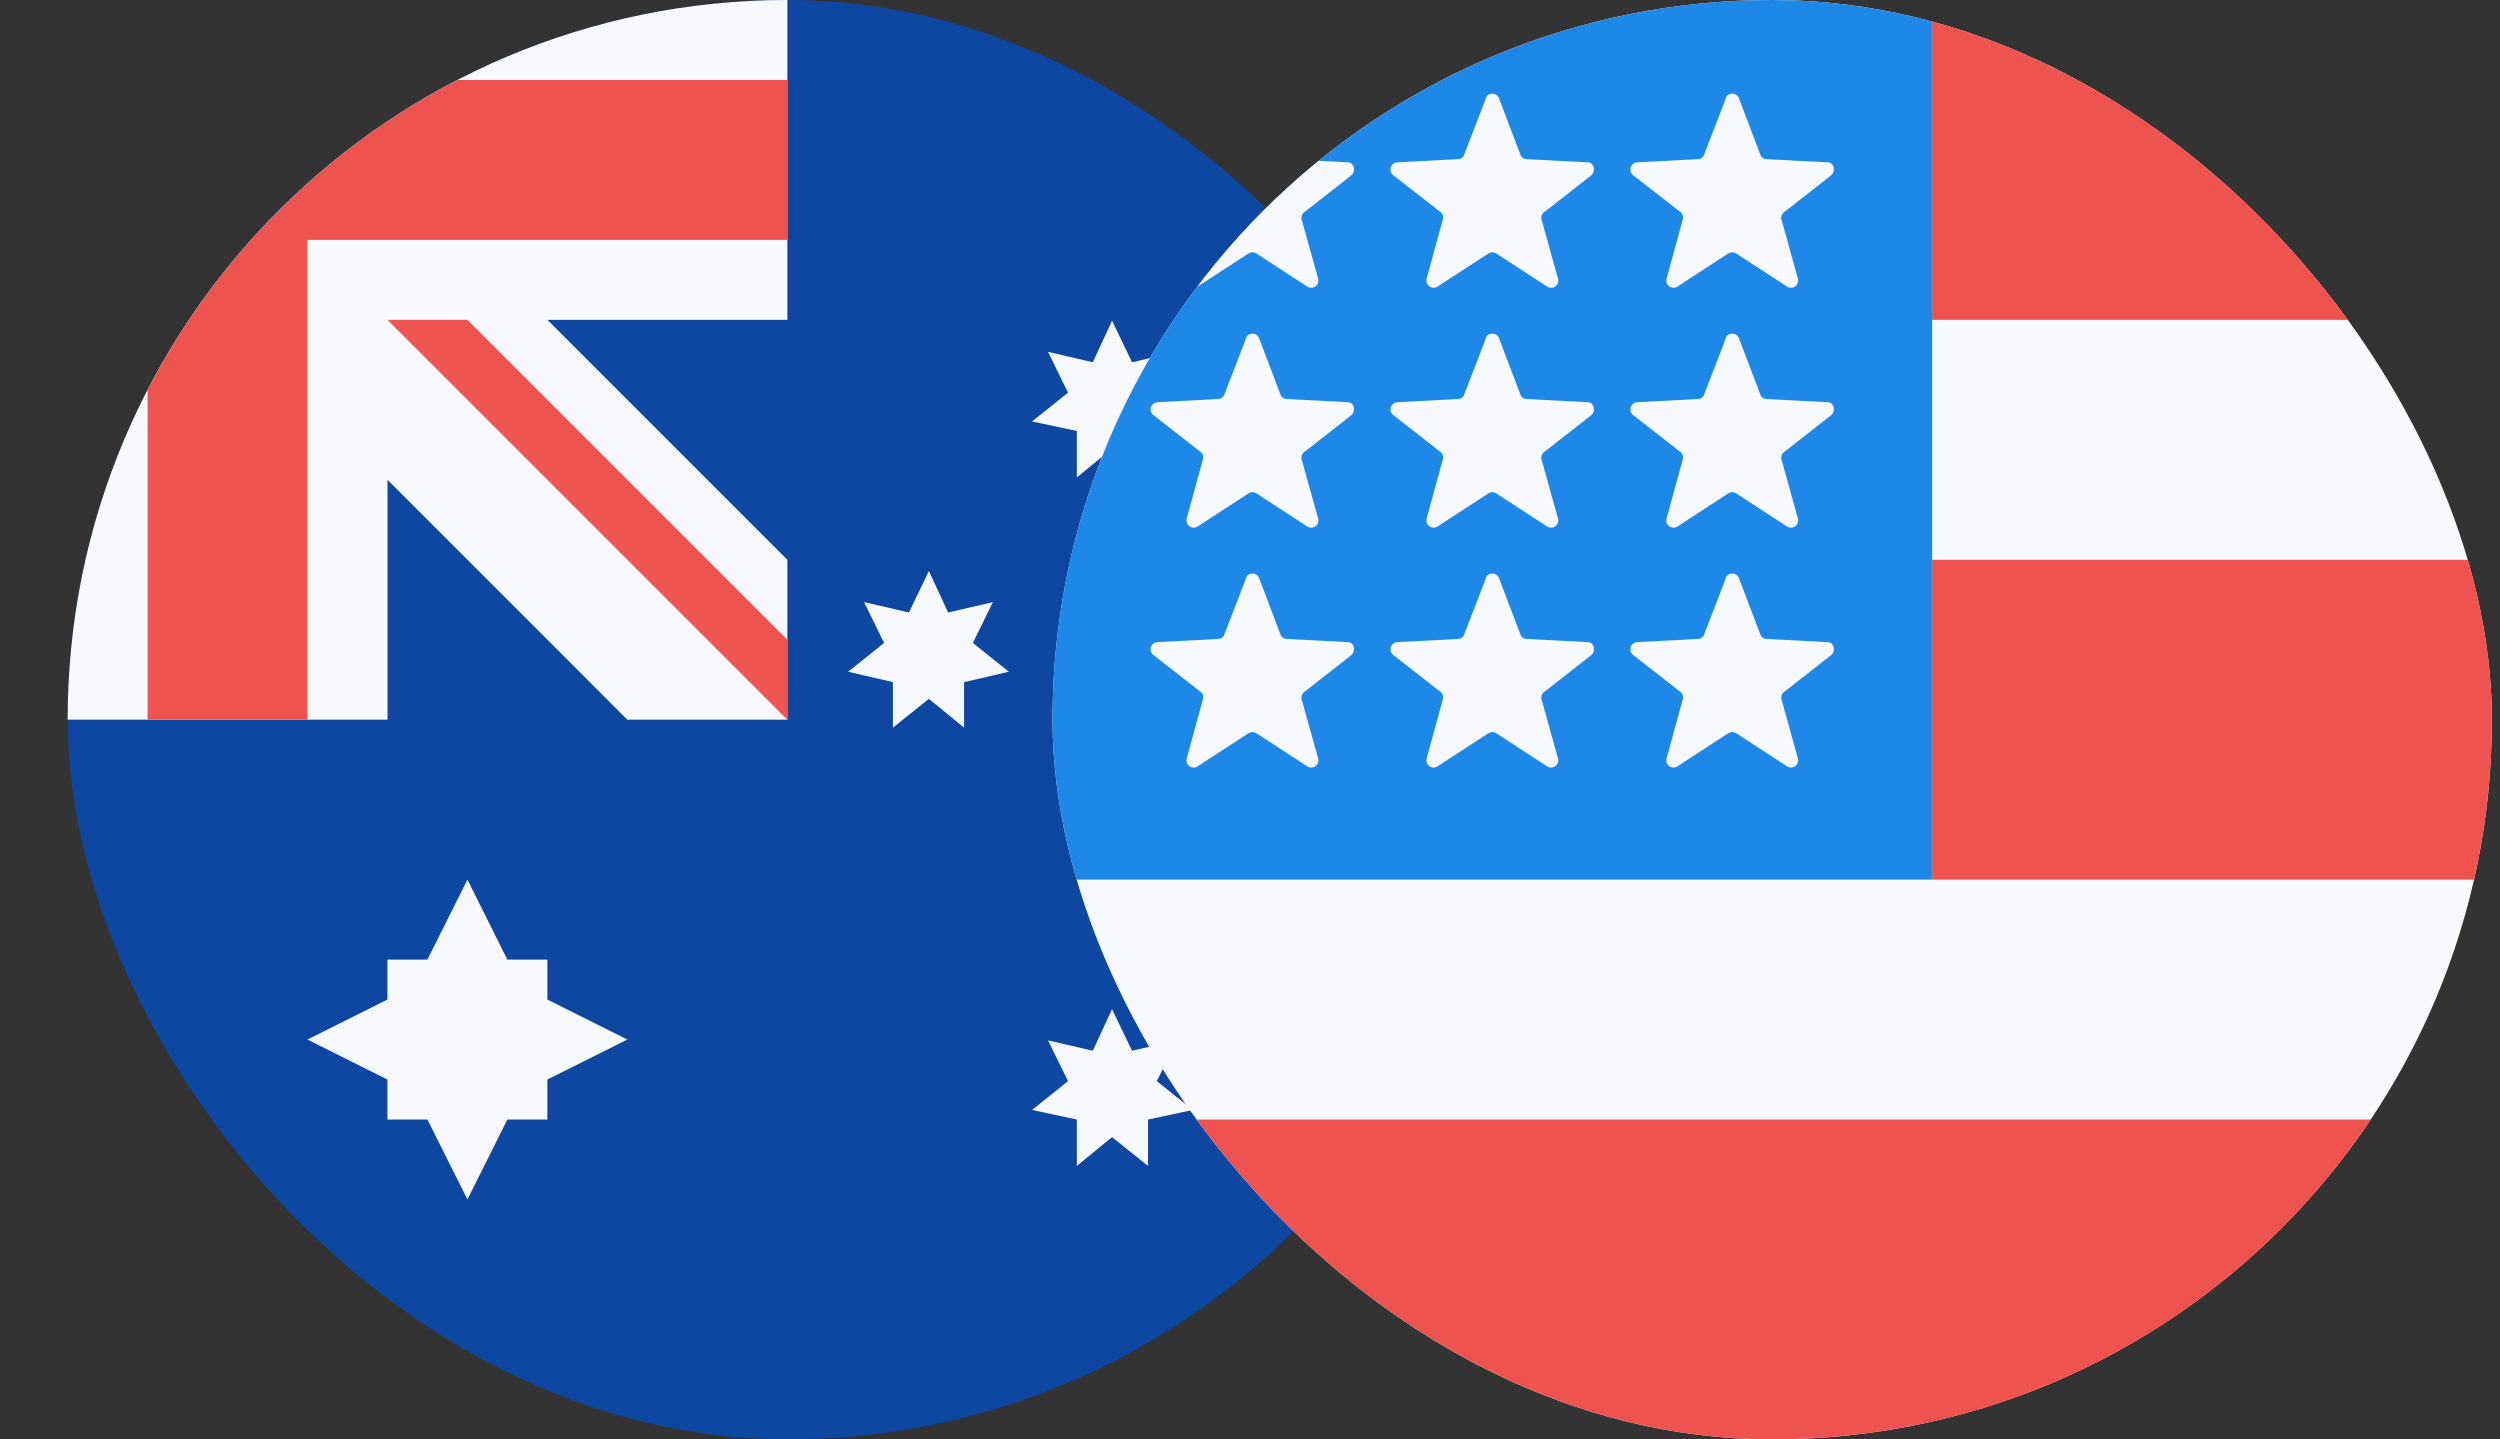
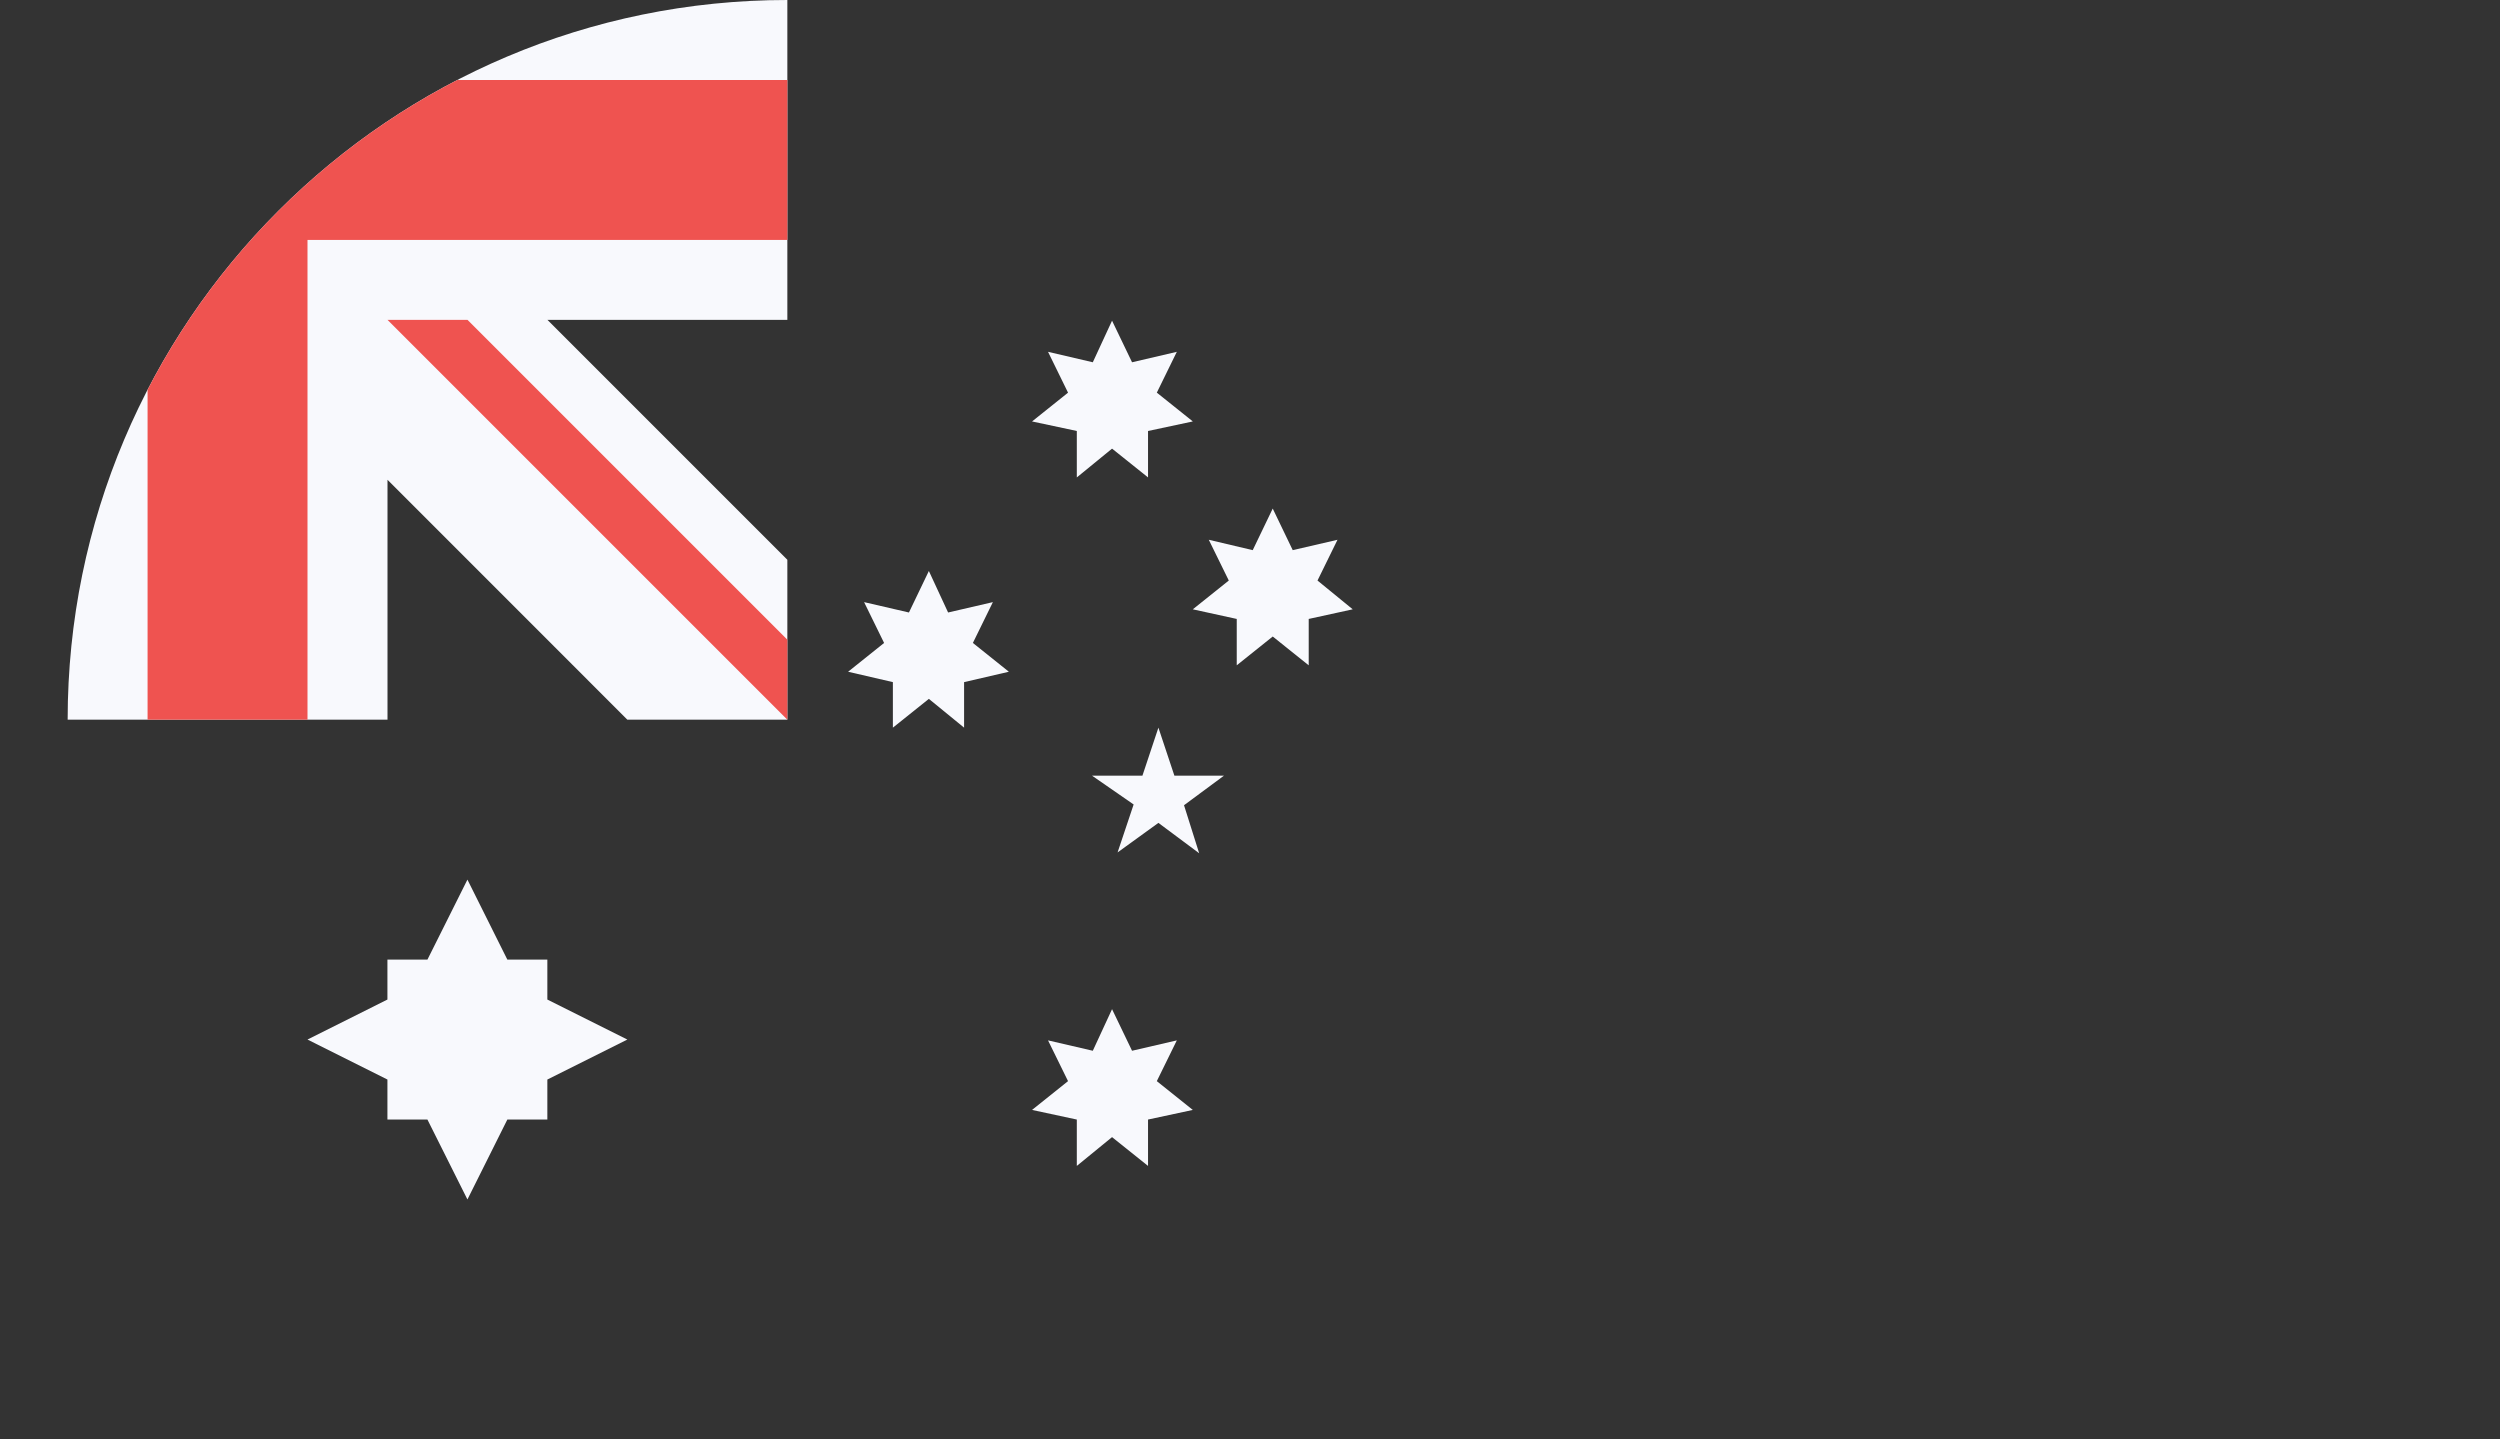
<svg xmlns="http://www.w3.org/2000/svg" width="33" height="19" viewBox="0 0 33 19" fill="none">
  <rect x="0" y="0" width="33" height="19" fill="#333333" stroke="none" />
  <g clip-path="url(#clip0_727_637)">
-     <path d="M0.893 0H19.893V19H0.893V0Z" fill="#0D47A1" />
+     <path d="M0.893 0V19H0.893V0Z" fill="#0D47A1" />
    <path d="M10.393 4.222V0H0.893V9.5H5.115V6.333L8.281 9.5H10.393V7.389L7.226 4.222H10.393Z" fill="#F8F9FD" />
    <path d="M4.059 1.056V0H1.948V1.056H0.893V3.167H1.948V9.5H4.059V3.167H10.393V1.056H4.059Z" fill="#EF5350" />
    <path d="M10.393 8.444L6.171 4.222H5.115L10.393 9.5V8.444Z" fill="#EF5350" />
    <path d="M8.281 13.722L7.225 14.25V14.778H6.697L6.17 15.833L5.642 14.778H5.114V14.25L4.059 13.722L5.114 13.194V12.667H5.642L6.17 11.611L6.697 12.667H7.225V13.194L8.281 13.722Z" fill="#F8F9FD" />
    <path d="M14.679 13.321L14.943 13.87L15.534 13.733L15.27 14.271L15.745 14.651L15.154 14.778V15.39L14.679 15.01L14.214 15.39V14.778L13.623 14.651L14.098 14.271L13.834 13.733L14.425 13.87L14.679 13.321ZM12.261 7.537L12.515 8.085L13.106 7.948L12.842 8.487L13.317 8.867L12.726 9.004V9.605L12.261 9.225L11.786 9.605V9.004L11.195 8.867L11.67 8.487L11.406 7.948L11.998 8.085L12.261 7.537ZM14.679 4.233L14.943 4.782L15.534 4.644L15.27 5.183L15.745 5.563L15.154 5.689V6.302L14.679 5.922L14.214 6.302V5.689L13.623 5.563L14.098 5.183L13.834 4.644L14.425 4.782L14.679 4.233ZM16.8 6.713L17.064 7.262L17.655 7.125L17.391 7.663L17.856 8.043L17.275 8.17V8.782L16.8 8.402L16.325 8.782V8.17L15.745 8.043L16.22 7.663L15.956 7.125L16.536 7.262L16.8 6.713ZM15.291 9.605L15.502 10.239H16.156L15.629 10.629L15.829 11.263L15.291 10.862L14.752 11.252L14.964 10.619L14.415 10.239H15.08L15.291 9.605Z" fill="#F8F9FD" />
  </g>
  <g clip-path="url(#clip1_727_637)">
-     <path d="M13.893 0H32.893V19H13.893V0Z" fill="#F8F9FD" />
    <path d="M25.504 4.222H32.893V0H25.504V4.222ZM13.893 19H32.893V14.778H13.893V19ZM25.504 11.611H32.893V7.389H25.504V11.611Z" fill="#EF5350" />
-     <path d="M13.893 0H25.504V11.611H13.893V0Z" fill="#1E88E9" />
    <path d="M16.448 1.288C16.456 1.272 16.468 1.259 16.483 1.25C16.497 1.241 16.515 1.236 16.532 1.236C16.549 1.236 16.567 1.241 16.581 1.25C16.596 1.259 16.608 1.272 16.616 1.288L16.901 2.037C16.912 2.079 16.954 2.101 16.986 2.101L17.788 2.143C17.872 2.143 17.904 2.248 17.841 2.312L17.207 2.808C17.194 2.821 17.184 2.838 17.181 2.857C17.177 2.876 17.179 2.896 17.186 2.913L17.398 3.673C17.404 3.693 17.404 3.713 17.398 3.733C17.392 3.752 17.379 3.769 17.363 3.781C17.346 3.793 17.326 3.799 17.306 3.798C17.286 3.798 17.266 3.791 17.25 3.779L16.585 3.346C16.569 3.336 16.551 3.33 16.532 3.33C16.513 3.33 16.495 3.336 16.479 3.346L15.814 3.779C15.798 3.791 15.778 3.798 15.758 3.798C15.738 3.799 15.718 3.793 15.701 3.781C15.685 3.769 15.672 3.752 15.666 3.733C15.66 3.713 15.66 3.693 15.666 3.673L15.877 2.903C15.884 2.884 15.884 2.864 15.879 2.845C15.873 2.826 15.861 2.809 15.846 2.797L15.223 2.312C15.208 2.3 15.197 2.284 15.192 2.265C15.186 2.247 15.186 2.227 15.192 2.209C15.197 2.191 15.209 2.175 15.224 2.163C15.239 2.151 15.257 2.144 15.276 2.143L16.078 2.101C16.11 2.101 16.152 2.079 16.163 2.037L16.448 1.298V1.288ZM16.448 4.454C16.456 4.439 16.468 4.426 16.483 4.417C16.497 4.408 16.515 4.403 16.532 4.403C16.549 4.403 16.567 4.408 16.581 4.417C16.596 4.426 16.608 4.439 16.616 4.454L16.901 5.204C16.912 5.246 16.954 5.267 16.986 5.267L17.788 5.309C17.872 5.309 17.904 5.415 17.841 5.478L17.207 5.974C17.194 5.988 17.184 6.005 17.181 6.024C17.177 6.043 17.179 6.062 17.186 6.08L17.398 6.84C17.404 6.859 17.404 6.88 17.398 6.899C17.392 6.919 17.379 6.936 17.363 6.947C17.346 6.959 17.326 6.965 17.306 6.965C17.286 6.965 17.266 6.958 17.25 6.946L16.585 6.513C16.569 6.502 16.551 6.497 16.532 6.497C16.513 6.497 16.495 6.502 16.479 6.513L15.814 6.946C15.798 6.958 15.778 6.965 15.758 6.965C15.738 6.965 15.718 6.959 15.701 6.947C15.685 6.936 15.672 6.919 15.666 6.899C15.66 6.88 15.66 6.859 15.666 6.84L15.877 6.069C15.884 6.051 15.884 6.031 15.879 6.012C15.873 5.993 15.861 5.976 15.846 5.964L15.223 5.478C15.208 5.466 15.197 5.45 15.192 5.432C15.186 5.414 15.186 5.394 15.192 5.376C15.197 5.358 15.209 5.342 15.224 5.33C15.239 5.318 15.257 5.311 15.276 5.309L16.078 5.267C16.11 5.267 16.152 5.246 16.163 5.204L16.448 4.465V4.454ZM16.448 7.621C16.456 7.606 16.468 7.593 16.483 7.584C16.497 7.574 16.515 7.57 16.532 7.57C16.549 7.57 16.567 7.574 16.581 7.584C16.596 7.593 16.608 7.606 16.616 7.621L16.901 8.371C16.912 8.413 16.954 8.434 16.986 8.434L17.788 8.476C17.872 8.476 17.904 8.582 17.841 8.645L17.207 9.141C17.194 9.155 17.184 9.172 17.181 9.191C17.177 9.209 17.179 9.229 17.186 9.247L17.398 10.007C17.404 10.026 17.404 10.047 17.398 10.066C17.392 10.085 17.379 10.102 17.363 10.114C17.346 10.126 17.326 10.132 17.306 10.132C17.286 10.131 17.266 10.125 17.25 10.112L16.585 9.679C16.569 9.669 16.551 9.663 16.532 9.663C16.513 9.663 16.495 9.669 16.479 9.679L15.814 10.112C15.798 10.125 15.778 10.131 15.758 10.132C15.738 10.132 15.718 10.126 15.701 10.114C15.685 10.102 15.672 10.085 15.666 10.066C15.66 10.047 15.66 10.026 15.666 10.007L15.877 9.236C15.884 9.217 15.884 9.197 15.879 9.178C15.873 9.159 15.861 9.143 15.846 9.131L15.223 8.645C15.208 8.633 15.197 8.617 15.192 8.599C15.186 8.58 15.186 8.561 15.192 8.543C15.197 8.524 15.209 8.508 15.224 8.496C15.239 8.485 15.257 8.477 15.276 8.476L16.078 8.434C16.11 8.434 16.152 8.413 16.163 8.371L16.448 7.632V7.621ZM19.614 1.288C19.622 1.272 19.634 1.259 19.649 1.25C19.664 1.241 19.681 1.236 19.699 1.236C19.716 1.236 19.733 1.241 19.748 1.25C19.763 1.259 19.775 1.272 19.783 1.288L20.068 2.037C20.079 2.079 20.121 2.101 20.152 2.101L20.955 2.143C21.039 2.143 21.071 2.248 21.008 2.312L20.374 2.808C20.36 2.821 20.351 2.838 20.347 2.857C20.343 2.876 20.346 2.896 20.353 2.913L20.564 3.673C20.571 3.693 20.571 3.713 20.564 3.733C20.558 3.752 20.546 3.769 20.529 3.781C20.513 3.793 20.493 3.799 20.473 3.798C20.452 3.798 20.433 3.791 20.416 3.779L19.751 3.346C19.736 3.336 19.717 3.33 19.699 3.33C19.68 3.33 19.662 3.336 19.646 3.346L18.981 3.779C18.965 3.791 18.945 3.798 18.925 3.798C18.904 3.799 18.884 3.793 18.868 3.781C18.851 3.769 18.839 3.752 18.833 3.733C18.827 3.713 18.827 3.693 18.833 3.673L19.044 2.903C19.05 2.884 19.051 2.864 19.045 2.845C19.04 2.826 19.028 2.809 19.012 2.797L18.39 2.312C18.375 2.3 18.364 2.284 18.358 2.265C18.353 2.247 18.353 2.227 18.358 2.209C18.364 2.191 18.375 2.175 18.39 2.163C18.405 2.151 18.424 2.144 18.442 2.143L19.245 2.101C19.276 2.101 19.319 2.079 19.329 2.037L19.614 1.298V1.288ZM19.614 4.454C19.622 4.439 19.634 4.426 19.649 4.417C19.664 4.408 19.681 4.403 19.699 4.403C19.716 4.403 19.733 4.408 19.748 4.417C19.763 4.426 19.775 4.439 19.783 4.454L20.068 5.204C20.079 5.246 20.121 5.267 20.152 5.267L20.955 5.309C21.039 5.309 21.071 5.415 21.008 5.478L20.374 5.974C20.36 5.988 20.351 6.005 20.347 6.024C20.343 6.043 20.346 6.062 20.353 6.08L20.564 6.84C20.571 6.859 20.571 6.88 20.564 6.899C20.558 6.919 20.546 6.936 20.529 6.947C20.513 6.959 20.493 6.965 20.473 6.965C20.452 6.965 20.433 6.958 20.416 6.946L19.751 6.513C19.736 6.502 19.717 6.497 19.699 6.497C19.68 6.497 19.662 6.502 19.646 6.513L18.981 6.946C18.965 6.958 18.945 6.965 18.925 6.965C18.904 6.965 18.884 6.959 18.868 6.947C18.851 6.936 18.839 6.919 18.833 6.899C18.827 6.88 18.827 6.859 18.833 6.84L19.044 6.069C19.05 6.051 19.051 6.031 19.045 6.012C19.04 5.993 19.028 5.976 19.012 5.964L18.39 5.478C18.375 5.466 18.364 5.45 18.358 5.432C18.353 5.414 18.353 5.394 18.358 5.376C18.364 5.358 18.375 5.342 18.39 5.33C18.405 5.318 18.424 5.311 18.442 5.309L19.245 5.267C19.276 5.267 19.319 5.246 19.329 5.204L19.614 4.465V4.454ZM19.614 7.621C19.622 7.606 19.634 7.593 19.649 7.584C19.664 7.574 19.681 7.57 19.699 7.57C19.716 7.57 19.733 7.574 19.748 7.584C19.763 7.593 19.775 7.606 19.783 7.621L20.068 8.371C20.079 8.413 20.121 8.434 20.152 8.434L20.955 8.476C21.039 8.476 21.071 8.582 21.008 8.645L20.374 9.141C20.36 9.155 20.351 9.172 20.347 9.191C20.343 9.209 20.346 9.229 20.353 9.247L20.564 10.007C20.571 10.026 20.571 10.047 20.564 10.066C20.558 10.085 20.546 10.102 20.529 10.114C20.513 10.126 20.493 10.132 20.473 10.132C20.452 10.131 20.433 10.125 20.416 10.112L19.751 9.679C19.736 9.669 19.717 9.663 19.699 9.663C19.68 9.663 19.662 9.669 19.646 9.679L18.981 10.112C18.965 10.125 18.945 10.131 18.925 10.132C18.904 10.132 18.884 10.126 18.868 10.114C18.851 10.102 18.839 10.085 18.833 10.066C18.827 10.047 18.827 10.026 18.833 10.007L19.044 9.236C19.05 9.217 19.051 9.197 19.045 9.178C19.04 9.159 19.028 9.143 19.012 9.131L18.39 8.645C18.375 8.633 18.364 8.617 18.358 8.599C18.353 8.58 18.353 8.561 18.358 8.543C18.364 8.524 18.375 8.508 18.39 8.496C18.405 8.485 18.424 8.477 18.442 8.476L19.245 8.434C19.276 8.434 19.319 8.413 19.329 8.371L19.614 7.632V7.621ZM22.781 1.288C22.789 1.272 22.801 1.259 22.816 1.25C22.831 1.241 22.848 1.236 22.865 1.236C22.883 1.236 22.9 1.241 22.915 1.25C22.93 1.259 22.942 1.272 22.95 1.288L23.235 2.037C23.245 2.079 23.288 2.101 23.319 2.101L24.121 2.143C24.206 2.143 24.238 2.248 24.174 2.312L23.541 2.808C23.527 2.821 23.518 2.838 23.514 2.857C23.51 2.876 23.512 2.896 23.52 2.913L23.731 3.673C23.737 3.693 23.737 3.713 23.731 3.733C23.725 3.752 23.712 3.769 23.696 3.781C23.679 3.793 23.66 3.799 23.639 3.798C23.619 3.798 23.599 3.791 23.583 3.779L22.918 3.346C22.902 3.336 22.884 3.33 22.865 3.33C22.846 3.33 22.828 3.336 22.812 3.346L22.148 3.779C22.131 3.791 22.112 3.798 22.091 3.798C22.071 3.799 22.051 3.793 22.035 3.781C22.018 3.769 22.006 3.752 22 3.733C21.993 3.713 21.993 3.693 22 3.673L22.211 2.903C22.217 2.884 22.218 2.864 22.212 2.845C22.206 2.826 22.195 2.809 22.179 2.797L21.556 2.312C21.541 2.3 21.53 2.284 21.525 2.265C21.519 2.247 21.52 2.227 21.525 2.209C21.531 2.191 21.542 2.175 21.557 2.163C21.572 2.151 21.59 2.144 21.609 2.143L22.411 2.101C22.443 2.101 22.485 2.079 22.496 2.037L22.781 1.298V1.288ZM22.781 4.454C22.789 4.439 22.801 4.426 22.816 4.417C22.831 4.408 22.848 4.403 22.865 4.403C22.883 4.403 22.9 4.408 22.915 4.417C22.93 4.426 22.942 4.439 22.95 4.454L23.235 5.204C23.245 5.246 23.288 5.267 23.319 5.267L24.121 5.309C24.206 5.309 24.238 5.415 24.174 5.478L23.541 5.974C23.527 5.988 23.518 6.005 23.514 6.024C23.51 6.043 23.512 6.062 23.52 6.08L23.731 6.84C23.737 6.859 23.737 6.88 23.731 6.899C23.725 6.919 23.712 6.936 23.696 6.947C23.679 6.959 23.66 6.965 23.639 6.965C23.619 6.965 23.599 6.958 23.583 6.946L22.918 6.513C22.902 6.502 22.884 6.497 22.865 6.497C22.846 6.497 22.828 6.502 22.812 6.513L22.148 6.946C22.131 6.958 22.112 6.965 22.091 6.965C22.071 6.965 22.051 6.959 22.035 6.947C22.018 6.936 22.006 6.919 22 6.899C21.993 6.88 21.993 6.859 22 6.84L22.211 6.069C22.217 6.051 22.218 6.031 22.212 6.012C22.206 5.993 22.195 5.976 22.179 5.964L21.556 5.478C21.541 5.466 21.53 5.45 21.525 5.432C21.519 5.414 21.52 5.394 21.525 5.376C21.531 5.358 21.542 5.342 21.557 5.33C21.572 5.318 21.59 5.311 21.609 5.309L22.411 5.267C22.443 5.267 22.485 5.246 22.496 5.204L22.781 4.465V4.454ZM22.781 7.621C22.789 7.606 22.801 7.593 22.816 7.584C22.831 7.574 22.848 7.57 22.865 7.57C22.883 7.57 22.9 7.574 22.915 7.584C22.93 7.593 22.942 7.606 22.95 7.621L23.235 8.371C23.245 8.413 23.288 8.434 23.319 8.434L24.121 8.476C24.206 8.476 24.238 8.582 24.174 8.645L23.541 9.141C23.527 9.155 23.518 9.172 23.514 9.191C23.51 9.209 23.512 9.229 23.52 9.247L23.731 10.007C23.737 10.026 23.737 10.047 23.731 10.066C23.725 10.085 23.712 10.102 23.696 10.114C23.679 10.126 23.66 10.132 23.639 10.132C23.619 10.131 23.599 10.125 23.583 10.112L22.918 9.679C22.902 9.669 22.884 9.663 22.865 9.663C22.846 9.663 22.828 9.669 22.812 9.679L22.148 10.112C22.131 10.125 22.112 10.131 22.091 10.132C22.071 10.132 22.051 10.126 22.035 10.114C22.018 10.102 22.006 10.085 22 10.066C21.993 10.047 21.993 10.026 22 10.007L22.211 9.236C22.217 9.217 22.218 9.197 22.212 9.178C22.206 9.159 22.195 9.143 22.179 9.131L21.556 8.645C21.541 8.633 21.53 8.617 21.525 8.599C21.519 8.58 21.52 8.561 21.525 8.543C21.531 8.524 21.542 8.508 21.557 8.496C21.572 8.485 21.59 8.477 21.609 8.476L22.411 8.434C22.443 8.434 22.485 8.413 22.496 8.371L22.781 7.632V7.621Z" fill="#F8F9FD" />
  </g>
  <defs>
    <clipPath id="clip0_727_637">
      <rect x="0.893" width="19" height="19" rx="9.5" fill="white" />
    </clipPath>
    <clipPath id="clip1_727_637">
-       <rect x="13.893" width="19" height="19" rx="9.5" fill="white" />
-     </clipPath>
+       </clipPath>
  </defs>
</svg>